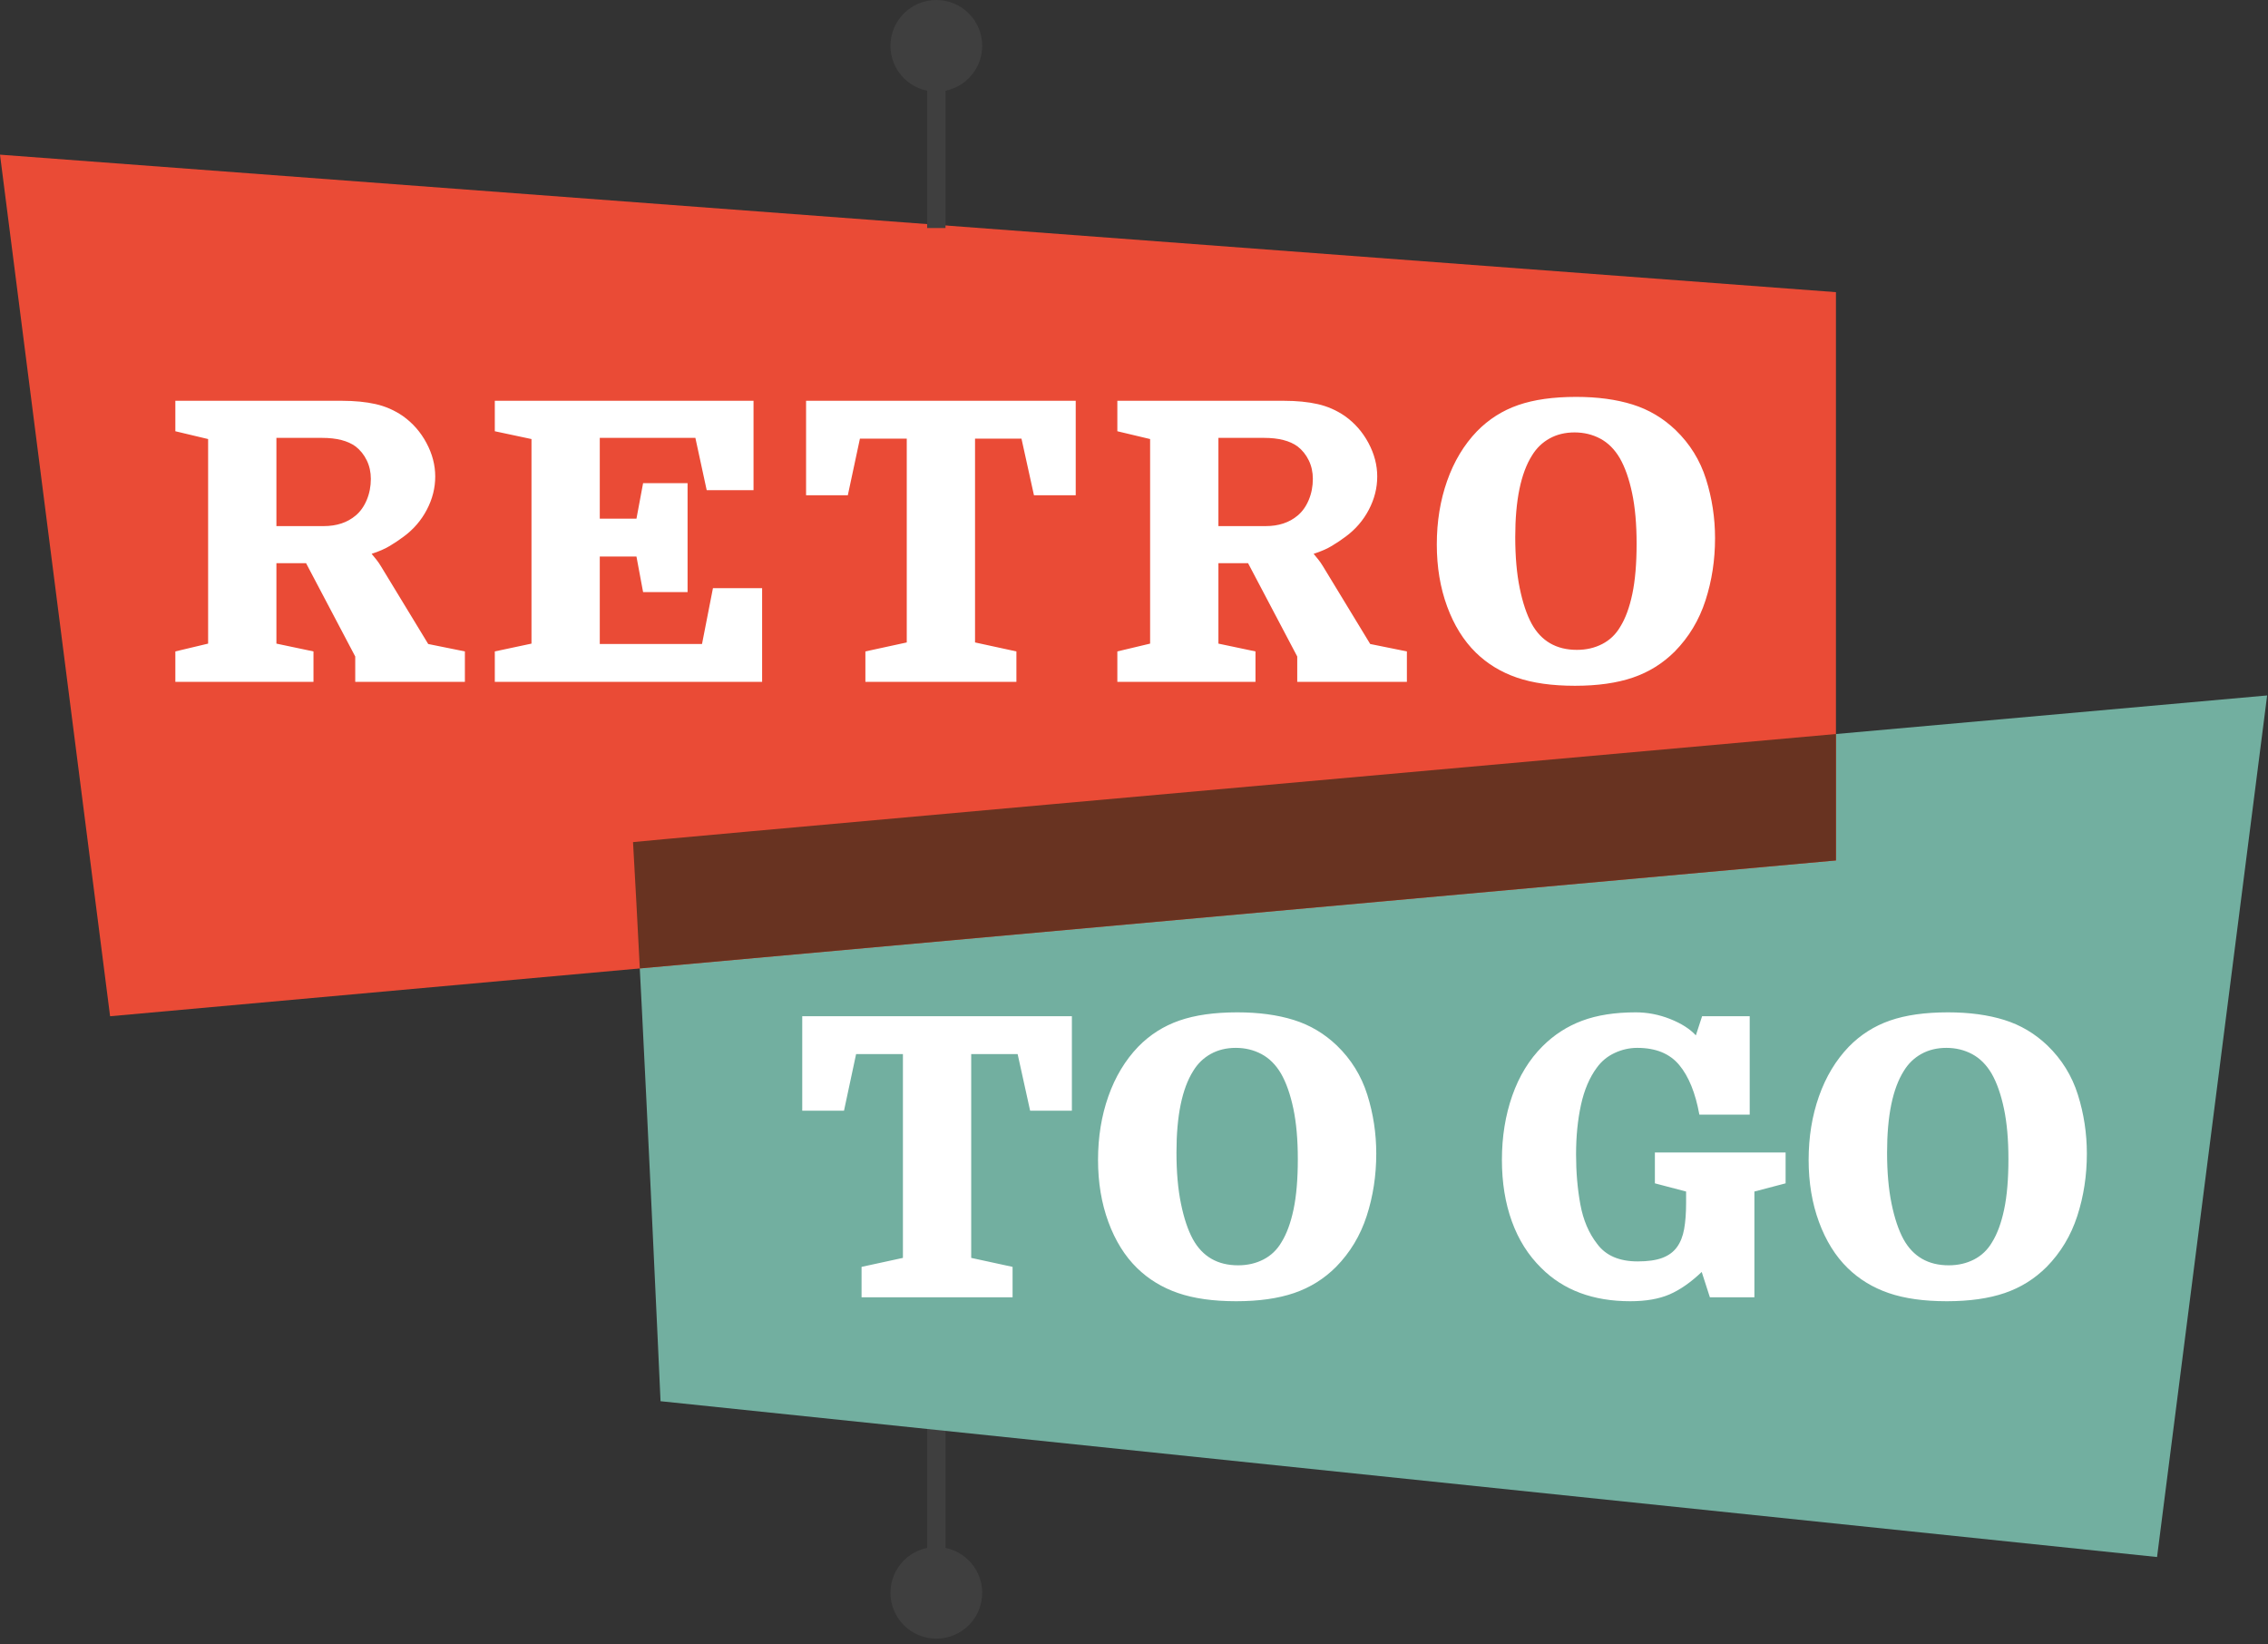
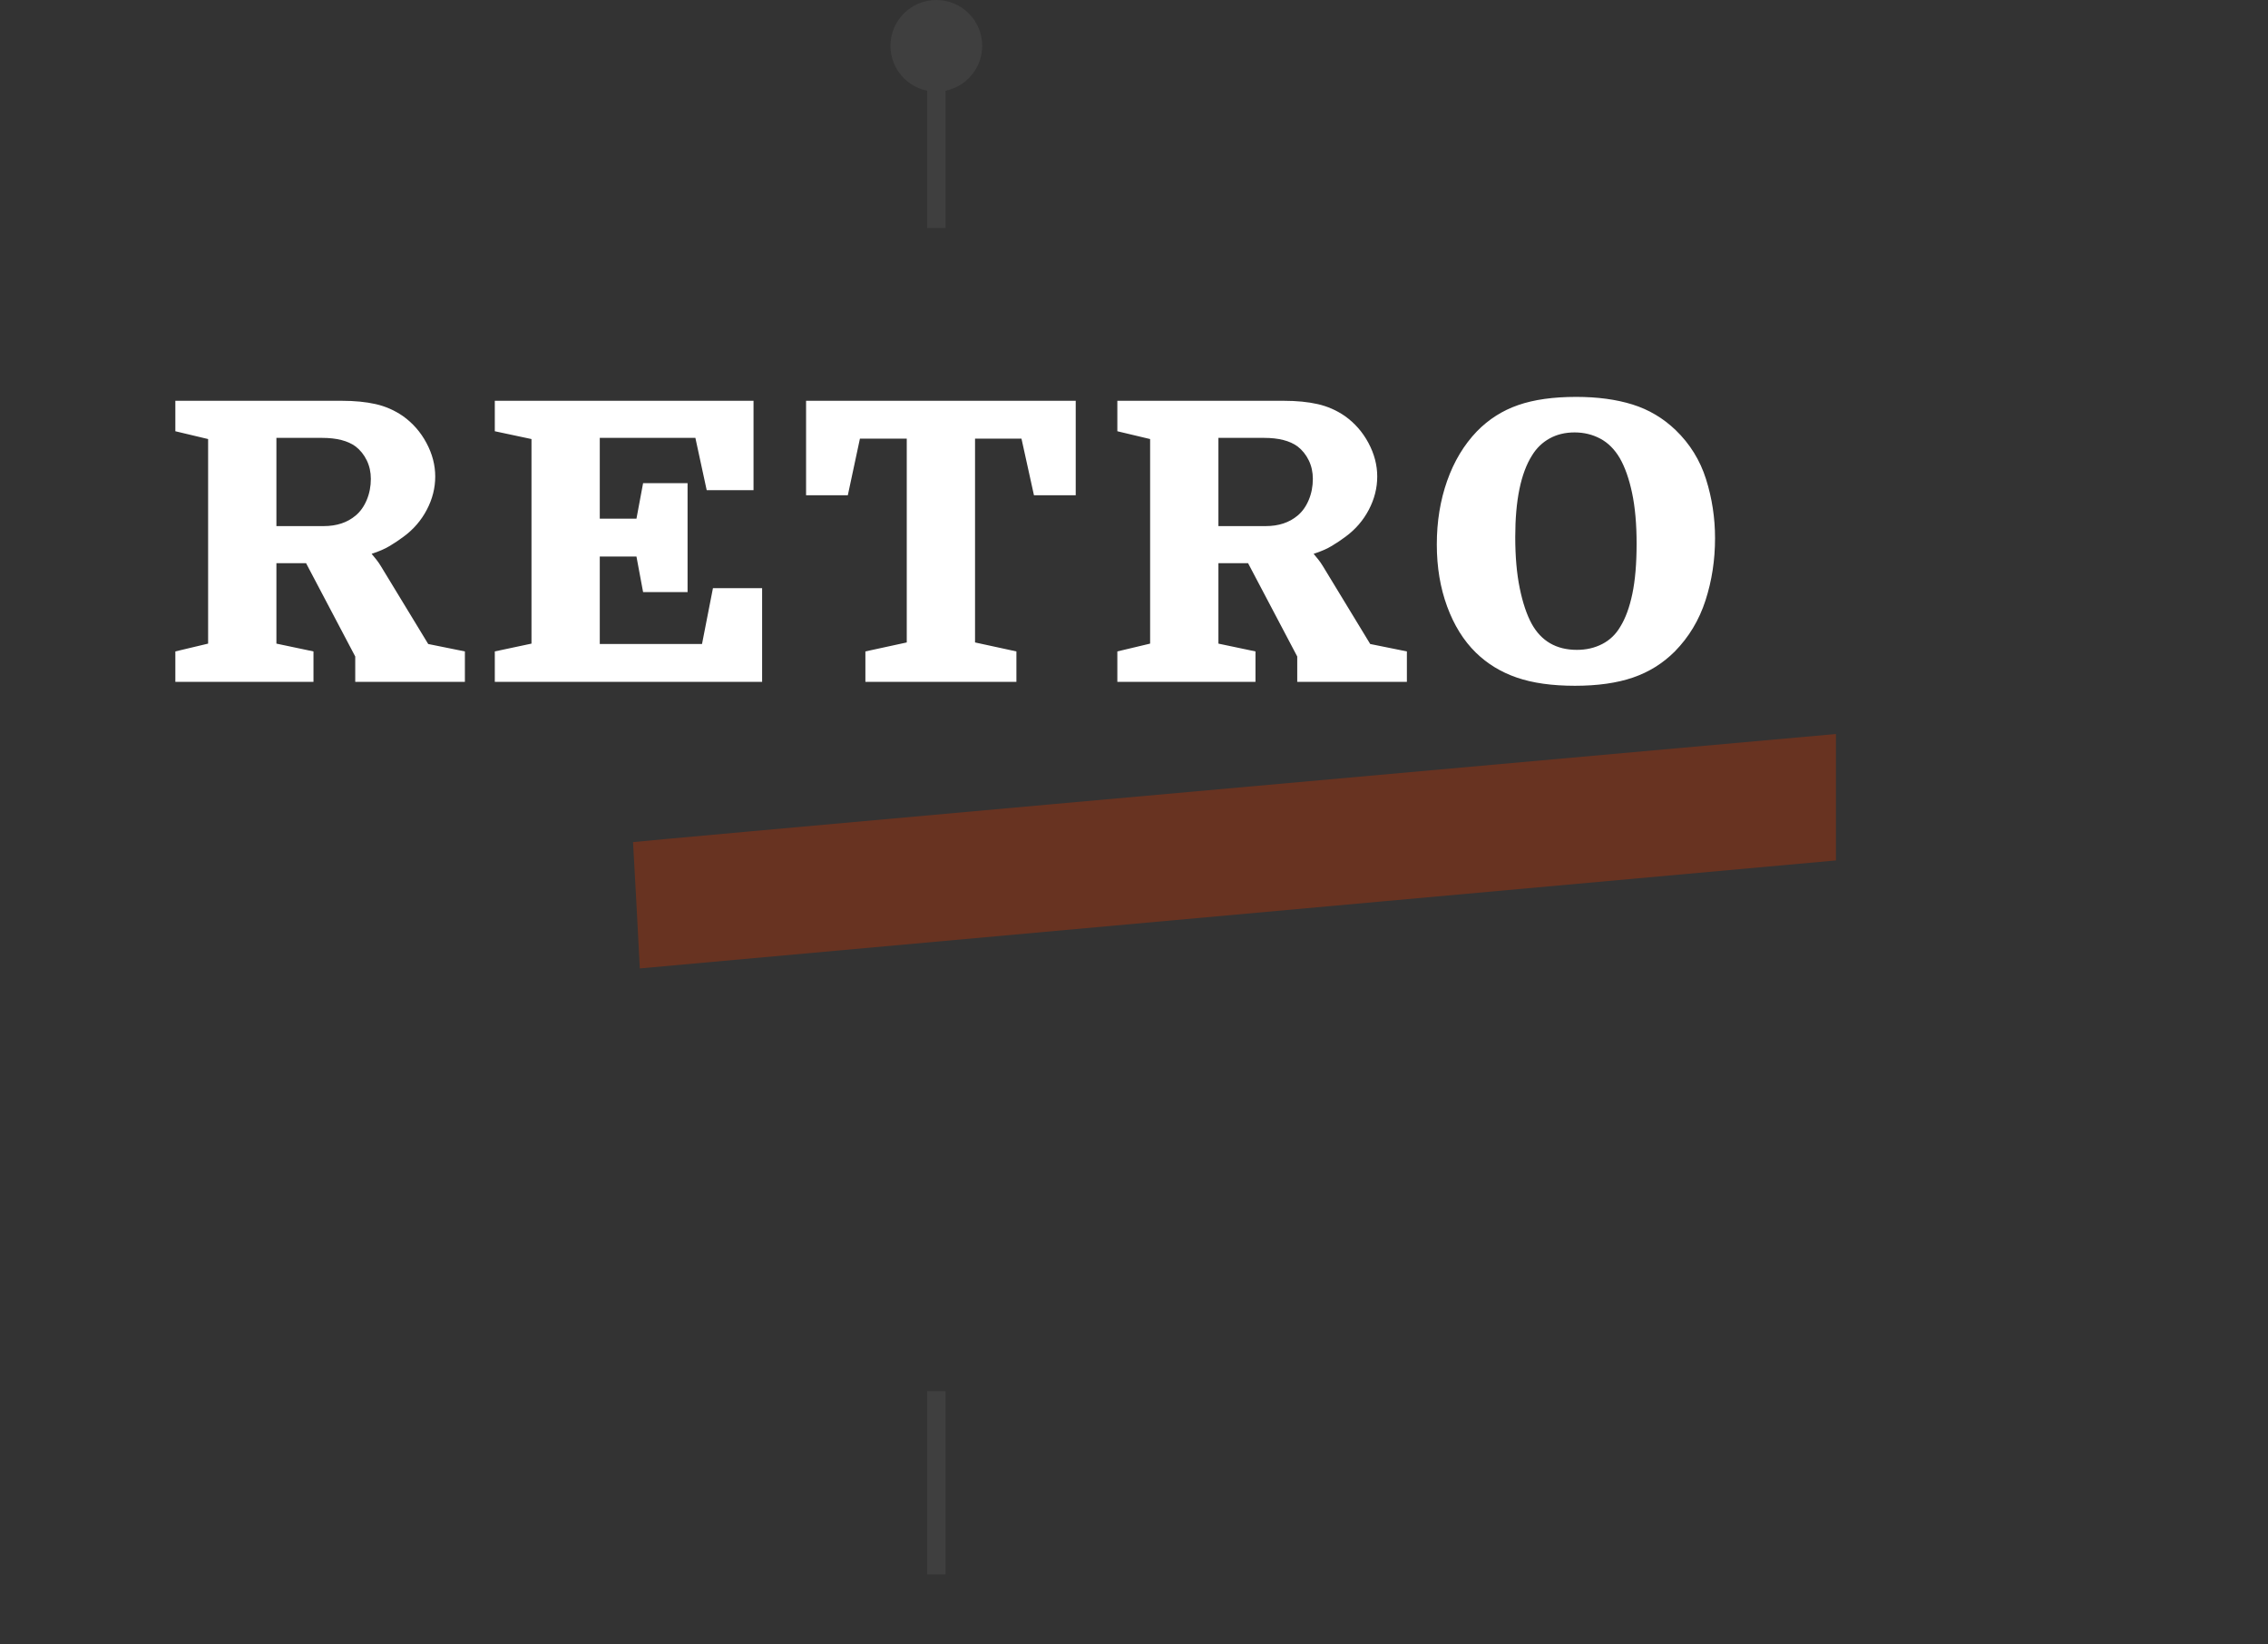
<svg xmlns="http://www.w3.org/2000/svg" width="240px" height="174px" viewBox="0 0 240 174" version="1.1">
  <rect x="0" y="0" width="240" height="174" fill="#333333" stroke="none" />
  <defs />
  <g id="Page-1" stroke="none" stroke-width="1" fill="none" fill-rule="evenodd">
    <g id="Design-v1" transform="translate(-120, -11)">
      <g id="Masthead" transform="translate(-2, -33)">
        <g id="logo" transform="translate(122, 44)">
          <rect id="Rectangle-261" fill="#3F3F3F" x="98.111" y="147.201" width="1.942" height="19.396" />
-           <ellipse id="Oval-14-Copy" fill="#3F3F3F" cx="99.082" cy="168.537" rx="4.854" ry="4.849" />
-           <path d="M66.987,73.586 C66.987,73.586 239.877,89.034 239.91,89.103 C238.777,108.848 236.997,148.262 236.997,148.262 L78.637,164.749 L66.987,73.586 Z" id="Rectangle-54-Copy-4" fill="#72AFA0" transform="translate(153.448, 119.167) scale(-1, 1) translate(-153.448, -119.167) " />
-           <path d="M1.11022302e-16,16.366 L194.281,30.914 L194.281,91.042 L11.65,107.529 L1.11022302e-16,16.366 Z" id="Rectangle-54-Copy-5" fill="#EA4B36" />
          <path d="M37.591,72.149 L37.591,69.464 L32.388,59.591 L29.25,59.591 L29.25,68.101 L33.173,68.927 L33.173,72.149 L18.555,72.149 L18.555,68.927 L22.023,68.101 L22.023,46.456 L18.555,45.63 L18.555,42.408 L36.187,42.408 C37.536,42.408 38.727,42.525 39.759,42.759 C40.791,42.993 41.748,43.413 42.629,44.019 C43.675,44.762 44.508,45.712 45.127,46.869 C45.747,48.025 46.056,49.21 46.056,50.421 C46.056,51.633 45.76,52.803 45.168,53.932 C44.577,55.061 43.758,56.011 42.711,56.783 C42.271,57.113 41.789,57.437 41.266,57.753 C40.743,58.07 40.096,58.352 39.325,58.6 C39.463,58.765 39.621,58.958 39.8,59.178 C39.979,59.399 40.151,59.647 40.316,59.922 L45.313,68.142 L49.195,68.927 L49.195,72.149 L37.591,72.149 Z M37.632,47.241 C36.807,46.635 35.623,46.332 34.081,46.332 L29.25,46.332 L29.25,55.667 L34.246,55.667 C35.623,55.667 36.751,55.295 37.632,54.552 C38.128,54.139 38.52,53.588 38.809,52.9 C39.098,52.211 39.243,51.468 39.243,50.669 C39.243,49.953 39.098,49.299 38.809,48.707 C38.52,48.115 38.128,47.626 37.632,47.241 L37.632,47.241 Z M52.36,72.149 L52.36,68.927 L56.242,68.101 L56.242,46.456 L52.36,45.63 L52.36,42.408 L79.738,42.408 L79.738,51.867 L74.783,51.867 L73.585,46.332 L63.468,46.332 L63.468,54.882 L67.35,54.882 L68.052,51.123 L72.759,51.123 L72.759,62.648 L68.052,62.648 L67.35,58.889 L63.468,58.889 L63.468,68.142 L74.287,68.142 L75.444,62.235 L80.647,62.235 L80.647,72.149 L52.36,72.149 Z M109.414,52.404 L108.093,46.414 L103.179,46.414 L103.179,67.977 L107.556,68.927 L107.556,72.149 L91.576,72.149 L91.576,68.927 L95.953,67.977 L95.953,46.414 L90.997,46.414 L89.717,52.404 L85.299,52.404 L85.299,42.408 L113.833,42.408 L113.833,52.404 L109.414,52.404 Z M137.274,72.149 L137.274,69.464 L132.071,59.591 L128.933,59.591 L128.933,68.101 L132.855,68.927 L132.855,72.149 L118.238,72.149 L118.238,68.927 L121.706,68.101 L121.706,46.456 L118.238,45.63 L118.238,42.408 L135.87,42.408 C137.219,42.408 138.409,42.525 139.442,42.759 C140.474,42.993 141.431,43.413 142.312,44.019 C143.358,44.762 144.191,45.712 144.81,46.869 C145.429,48.025 145.739,49.21 145.739,50.421 C145.739,51.633 145.443,52.803 144.851,53.932 C144.259,55.061 143.44,56.011 142.394,56.783 C141.954,57.113 141.472,57.437 140.949,57.753 C140.426,58.07 139.779,58.352 139.008,58.6 C139.146,58.765 139.304,58.958 139.483,59.178 C139.662,59.399 139.834,59.647 139.999,59.922 L144.996,68.142 L148.877,68.927 L148.877,72.149 L137.274,72.149 Z M137.315,47.241 C136.489,46.635 135.306,46.332 133.764,46.332 L128.933,46.332 L128.933,55.667 L133.929,55.667 C135.306,55.667 136.434,55.295 137.315,54.552 C137.811,54.139 138.203,53.588 138.492,52.9 C138.781,52.211 138.926,51.468 138.926,50.669 C138.926,49.953 138.781,49.299 138.492,48.707 C138.203,48.115 137.811,47.626 137.315,47.241 L137.315,47.241 Z M177.232,68.927 C175.966,70.194 174.486,71.116 172.793,71.694 C171.1,72.273 169.056,72.562 166.661,72.562 C164.239,72.562 162.188,72.273 160.508,71.694 C158.829,71.116 157.384,70.235 156.173,69.051 C154.879,67.784 153.867,66.159 153.138,64.177 C152.408,62.194 152.043,60.005 152.043,57.609 C152.043,55.185 152.408,52.941 153.138,50.876 C153.867,48.81 154.92,47.062 156.296,45.63 C157.535,44.363 158.987,43.44 160.653,42.862 C162.318,42.284 164.362,41.995 166.785,41.995 C169.042,41.995 171.031,42.263 172.752,42.8 C174.473,43.337 175.994,44.239 177.315,45.506 C178.829,46.965 179.903,48.7 180.536,50.71 C181.169,52.721 181.486,54.8 181.486,56.948 C181.486,59.261 181.148,61.457 180.474,63.536 C179.799,65.615 178.719,67.412 177.232,68.927 L177.232,68.927 Z M171.41,48.48 C170.859,47.544 170.171,46.855 169.345,46.414 C168.519,45.974 167.611,45.754 166.62,45.754 C165.629,45.754 164.748,45.967 163.977,46.394 C163.206,46.821 162.587,47.42 162.119,48.191 C160.935,50.063 160.343,52.941 160.343,56.824 C160.343,58.889 160.502,60.693 160.818,62.235 C161.135,63.777 161.555,65.03 162.078,65.994 C163.096,67.839 164.693,68.762 166.868,68.762 C167.859,68.762 168.753,68.555 169.552,68.142 C170.35,67.729 170.983,67.123 171.451,66.324 C172.002,65.443 172.429,64.287 172.731,62.855 C173.034,61.423 173.186,59.647 173.186,57.526 C173.186,55.461 173.027,53.678 172.711,52.177 C172.394,50.676 171.961,49.444 171.41,48.48 L171.41,48.48 Z" id="RETRO-Copy" fill="#FFFFFF" />
-           <path d="M109.009,117.526 L107.687,111.536 L102.773,111.536 L102.773,133.098 L107.151,134.048 L107.151,137.27 L91.17,137.27 L91.17,134.048 L95.547,133.098 L95.547,111.536 L90.592,111.536 L89.312,117.526 L84.893,117.526 L84.893,107.529 L113.427,107.529 L113.427,117.526 L109.009,117.526 Z M141.383,134.048 C140.117,135.315 138.637,136.238 136.944,136.816 C135.251,137.394 133.207,137.683 130.812,137.683 C128.389,137.683 126.338,137.394 124.659,136.816 C122.98,136.238 121.535,135.356 120.323,134.172 C119.029,132.906 118.018,131.281 117.288,129.298 C116.559,127.315 116.194,125.126 116.194,122.73 C116.194,120.307 116.559,118.063 117.288,115.997 C118.018,113.932 119.071,112.183 120.447,110.751 C121.686,109.484 123.138,108.562 124.804,107.984 C126.469,107.405 128.513,107.116 130.936,107.116 C133.193,107.116 135.182,107.385 136.903,107.922 C138.623,108.459 140.144,109.361 141.466,110.627 C142.98,112.087 144.053,113.822 144.687,115.832 C145.32,117.842 145.636,119.921 145.636,122.069 C145.636,124.383 145.299,126.579 144.625,128.658 C143.95,130.737 142.87,132.534 141.383,134.048 L141.383,134.048 Z M135.561,113.601 C135.01,112.665 134.322,111.977 133.496,111.536 C132.67,111.095 131.762,110.875 130.771,110.875 C129.78,110.875 128.899,111.089 128.128,111.515 C127.357,111.942 126.738,112.541 126.27,113.312 C125.086,115.185 124.494,118.063 124.494,121.945 C124.494,124.011 124.652,125.815 124.969,127.357 C125.285,128.899 125.705,130.152 126.228,131.116 C127.247,132.961 128.844,133.883 131.018,133.883 C132.009,133.883 132.904,133.677 133.702,133.264 C134.501,132.851 135.134,132.245 135.602,131.446 C136.152,130.565 136.579,129.408 136.882,127.976 C137.185,126.544 137.336,124.768 137.336,122.648 C137.336,120.582 137.178,118.799 136.861,117.298 C136.545,115.798 136.111,114.565 135.561,113.601 L135.561,113.601 Z M185.65,126.076 L185.65,137.27 L180.942,137.27 L180.075,134.585 C178.919,135.687 177.783,136.479 176.668,136.961 C175.553,137.442 174.17,137.683 172.518,137.683 C168.582,137.683 165.443,136.513 163.103,134.172 C161.727,132.823 160.688,131.178 159.986,129.236 C159.284,127.295 158.933,125.126 158.933,122.73 C158.933,120.279 159.298,118.014 160.027,115.935 C160.757,113.856 161.823,112.114 163.227,110.71 C164.439,109.498 165.836,108.596 167.419,108.004 C169.002,107.412 170.894,107.116 173.097,107.116 C174.335,107.116 175.547,107.35 176.73,107.818 C177.914,108.287 178.823,108.865 179.456,109.553 L180.116,107.529 L185.154,107.529 L185.154,117.939 L179.827,117.939 C179.414,115.653 178.706,113.904 177.701,112.693 C176.696,111.481 175.216,110.875 173.262,110.875 C172.436,110.875 171.637,111.054 170.867,111.412 C170.096,111.77 169.463,112.293 168.967,112.982 C168.196,114.028 167.639,115.343 167.295,116.927 C166.951,118.51 166.779,120.252 166.779,122.152 C166.779,124.025 166.93,125.787 167.233,127.439 C167.536,129.092 168.128,130.482 169.008,131.611 C169.917,132.851 171.348,133.47 173.303,133.47 C174.377,133.47 175.244,133.346 175.904,133.098 C176.565,132.851 177.081,132.472 177.453,131.962 C177.825,131.453 178.079,130.813 178.217,130.042 C178.355,129.271 178.423,128.348 178.423,127.274 L178.423,126.076 L175.12,125.209 L175.12,121.945 L188.953,121.945 L188.953,125.209 L185.65,126.076 Z M216.579,134.048 C215.312,135.315 213.833,136.238 212.14,136.816 C210.447,137.394 208.403,137.683 206.008,137.683 C203.585,137.683 201.534,137.394 199.855,136.816 C198.175,136.238 196.73,135.356 195.519,134.172 C194.225,132.906 193.213,131.281 192.484,129.298 C191.754,127.315 191.39,125.126 191.39,122.73 C191.39,120.307 191.754,118.063 192.484,115.997 C193.213,113.932 194.266,112.183 195.643,110.751 C196.882,109.484 198.334,108.562 199.999,107.984 C201.665,107.405 203.709,107.116 206.131,107.116 C208.389,107.116 210.378,107.385 212.098,107.922 C213.819,108.459 215.34,109.361 216.661,110.627 C218.175,112.087 219.249,113.822 219.882,115.832 C220.515,117.842 220.832,119.921 220.832,122.069 C220.832,124.383 220.495,126.579 219.82,128.658 C219.146,130.737 218.065,132.534 216.579,134.048 L216.579,134.048 Z M210.756,113.601 C210.206,112.665 209.517,111.977 208.692,111.536 C207.866,111.095 206.957,110.875 205.966,110.875 C204.975,110.875 204.094,111.089 203.323,111.515 C202.553,111.942 201.933,112.541 201.465,113.312 C200.281,115.185 199.69,118.063 199.69,121.945 C199.69,124.011 199.848,125.815 200.164,127.357 C200.481,128.899 200.901,130.152 201.424,131.116 C202.443,132.961 204.039,133.883 206.214,133.883 C207.205,133.883 208.1,133.677 208.898,133.264 C209.696,132.851 210.33,132.245 210.798,131.446 C211.348,130.565 211.775,129.408 212.078,127.976 C212.381,126.544 212.532,124.768 212.532,122.648 C212.532,120.582 212.374,118.799 212.057,117.298 C211.74,115.798 211.307,114.565 210.756,113.601 L210.756,113.601 Z" id="TO-GO-Copy-2" fill="#FFFFFF" />
          <ellipse id="Oval-14" fill="#3F3F3F" cx="99.082" cy="4.849" rx="4.854" ry="4.849" />
          <path d="M98.111,8.728 L100.053,8.728 C100.053,8.728 100.053,15.411 100.053,21.062 L100.053,24.125 L98.111,24.125 L98.111,8.728 Z" id="Rectangle-260" fill="#3F3F3F" />
          <path d="M194.281,77.665 C143.056,82.247 67.008,89.057 66.987,89.103 C67.208,92.956 67.453,97.557 67.705,102.469 L194.281,91.042 L194.281,77.665 Z" id="Rectangle-54-Copy-4" fill="#683321" />
        </g>
      </g>
    </g>
  </g>
</svg>